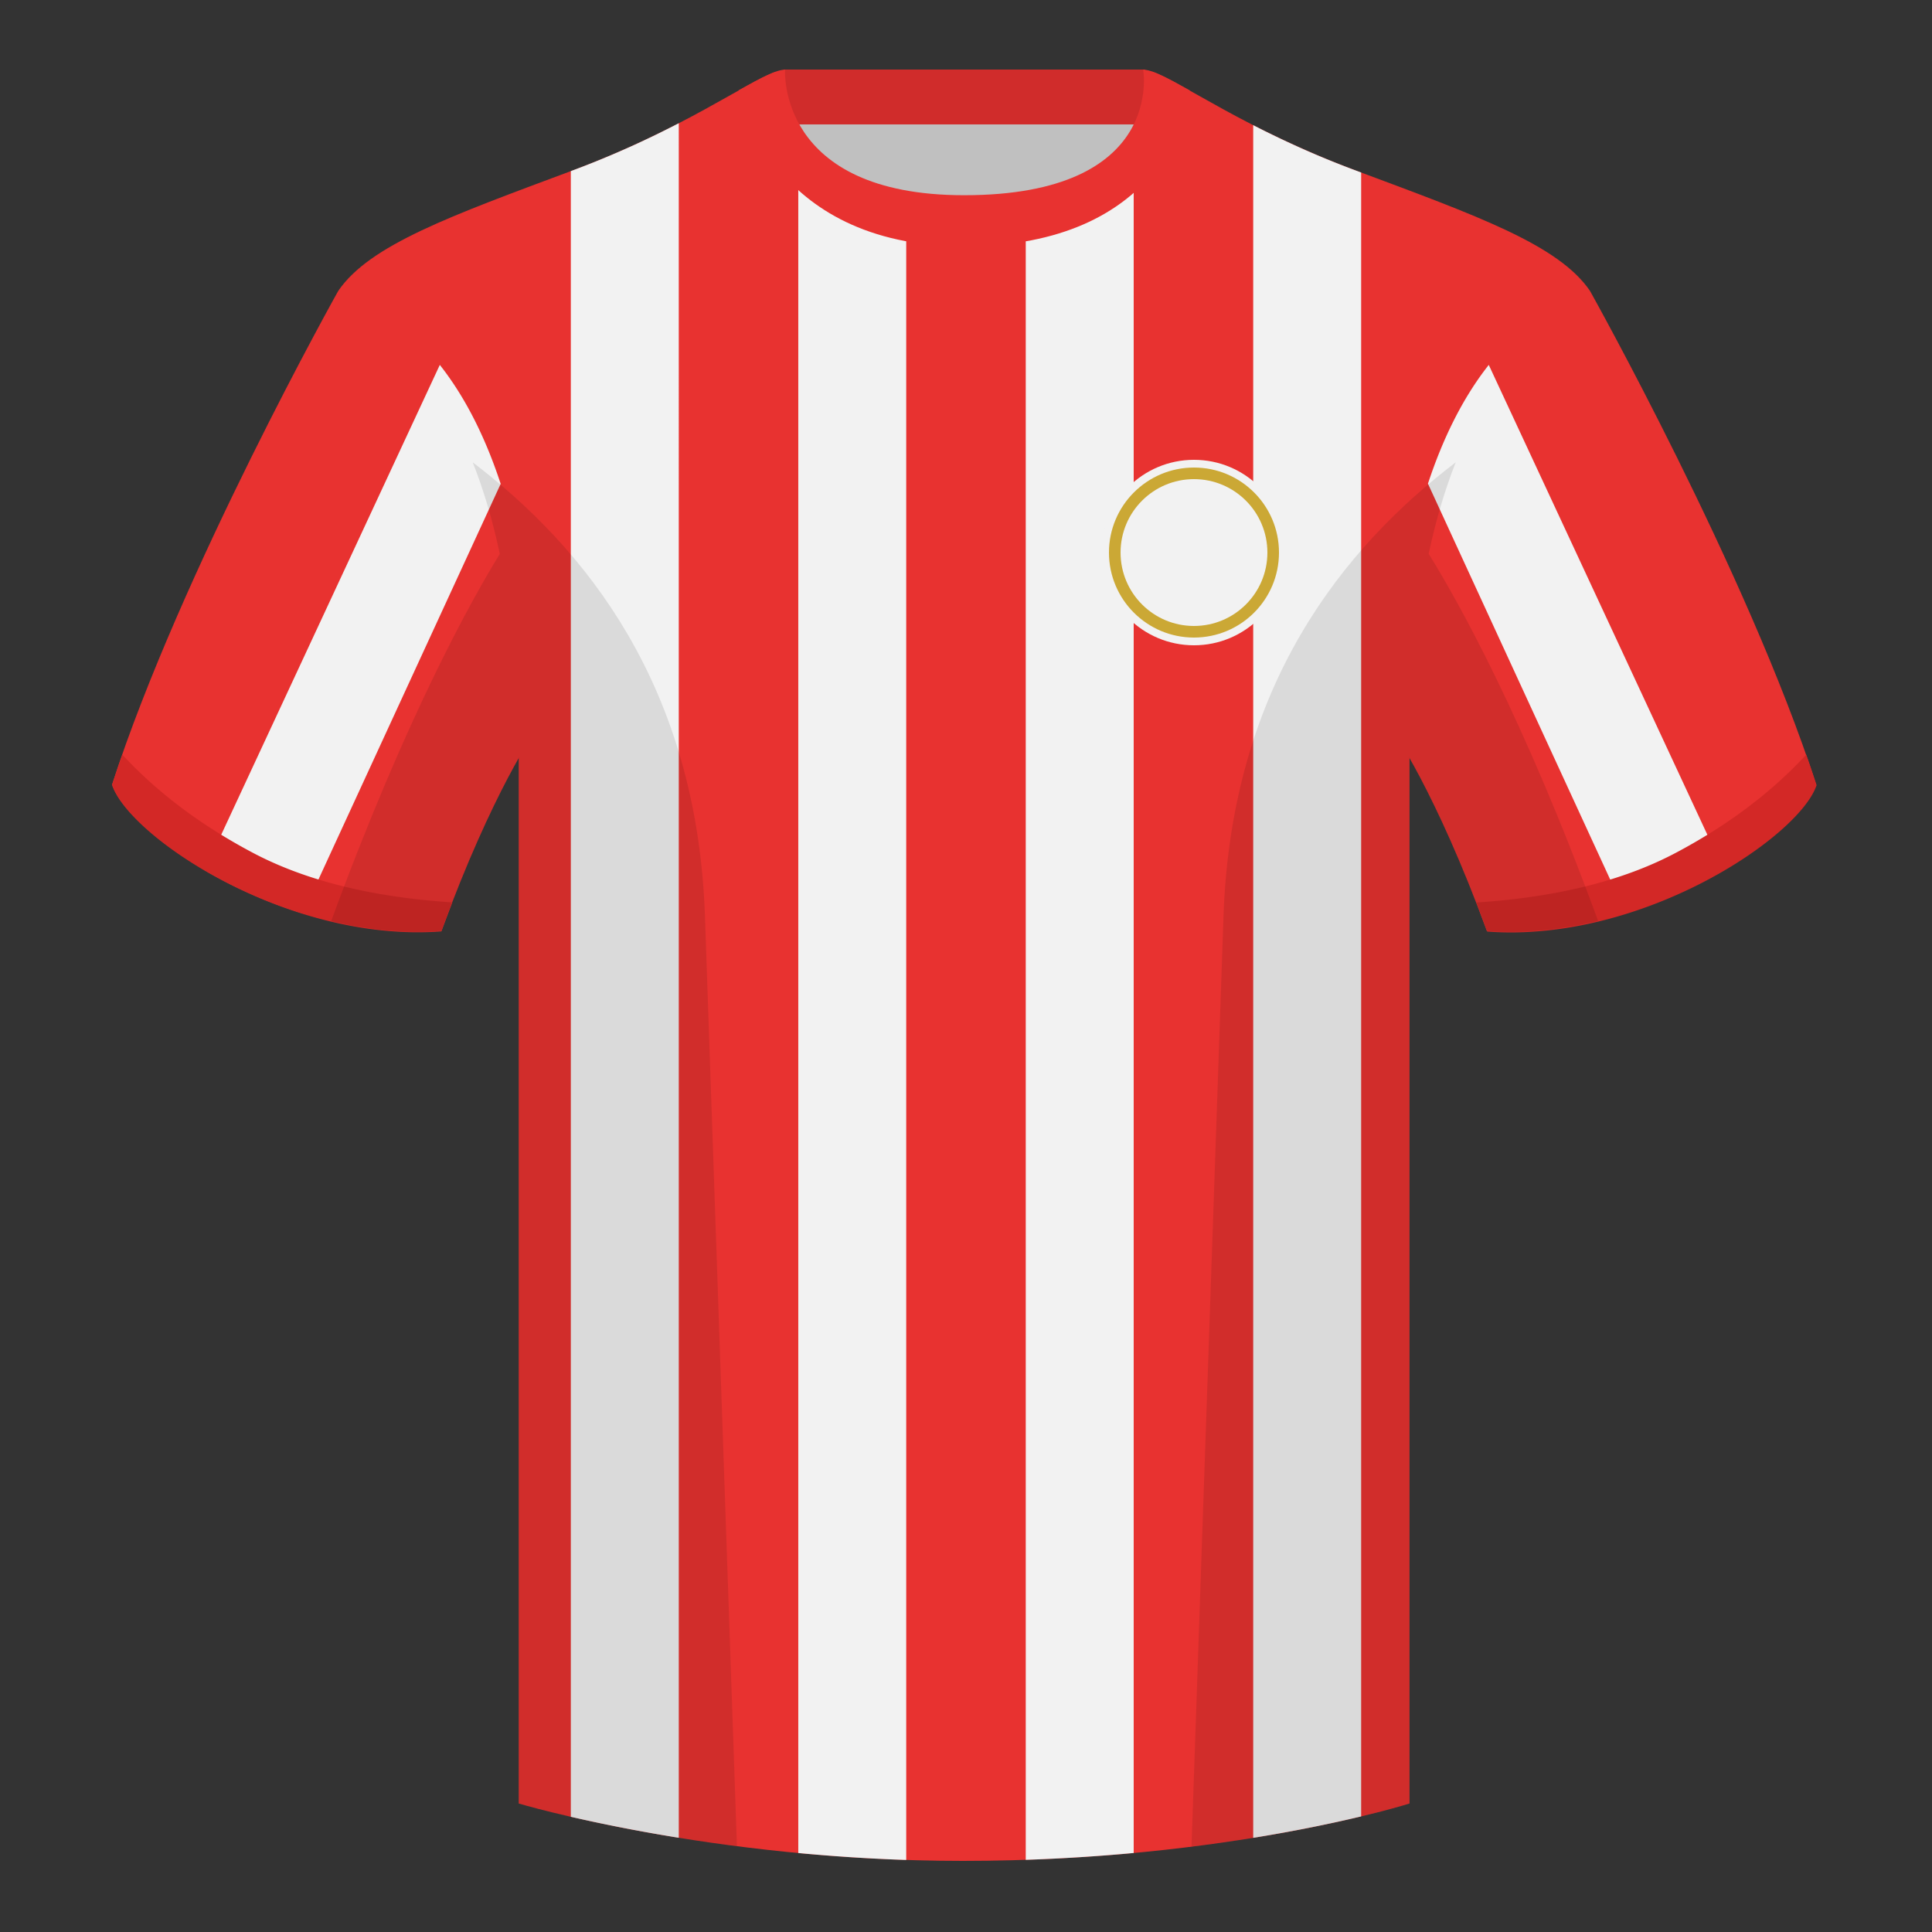
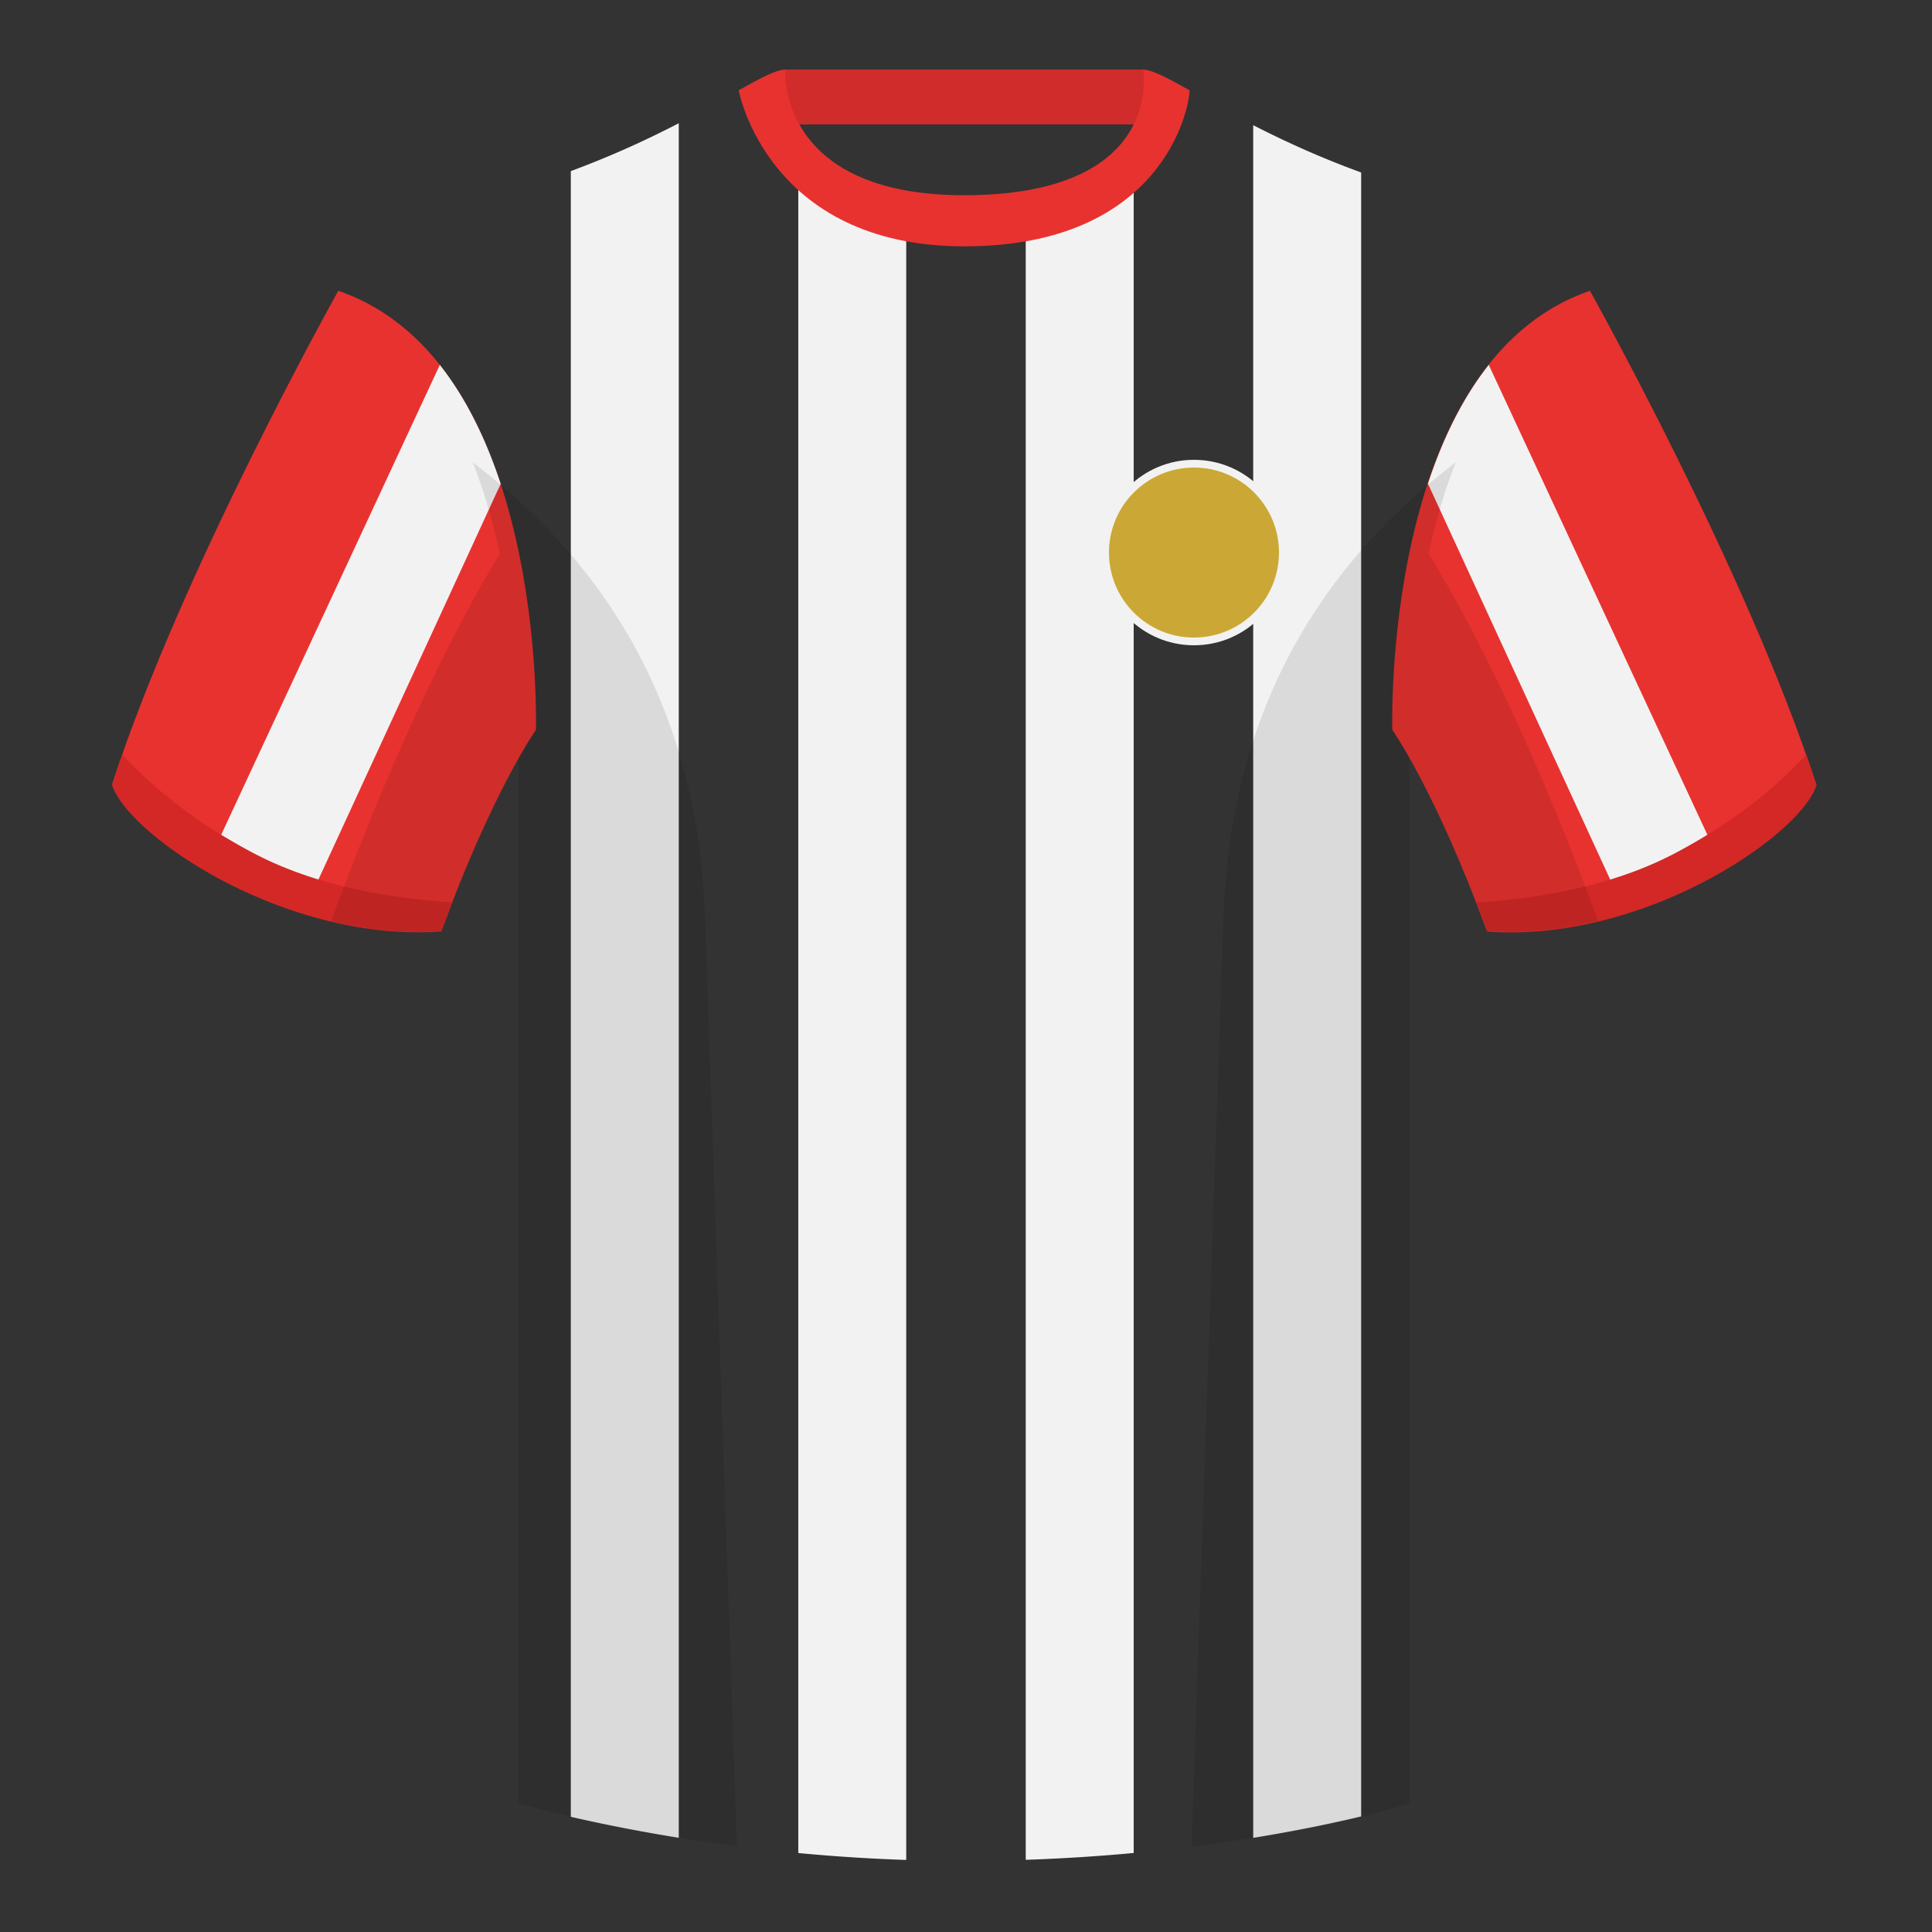
<svg xmlns="http://www.w3.org/2000/svg" height="500" viewBox="0 0 500 500" width="500">
  <rect x="0" y="0" width="500" height="500" fill="#333333" stroke="none" />
  <g fill="none" fill-rule="evenodd">
    <path d="M0 0h500v500H0z" />
-     <path d="M203.006 109.193h93.643V21.898h-93.643z" fill="silver" />
-     <path d="M202.867 32.198h93.458v-14.2h-93.458z" fill="#d02c2b" />
+     <path d="M202.867 32.198h93.458v-14.2h-93.458" fill="#d02c2b" />
    <g fill="#e83230">
      <path d="M87.55 75.26s-40.762 72.8-58.547 127.77c4.445 13.375 45.208 40.86 85.232 37.885 13.34-36.4 24.46-52 24.46-52S141.658 93.83 87.55 75.26M411.476 75.26s40.762 72.8 58.547 127.77c-4.445 13.375-45.208 40.86-85.232 37.885-13.34-36.4-24.46-52-24.46-52S357.368 93.83 411.476 75.26" />
-       <path d="M249.514 57.706c-50.082 0-47.798-39.47-48.742-39.14-7.516 2.618-24.133 14.936-52.439 25.495-31.873 11.885-52.626 19.315-60.782 31.2 11.114 8.915 46.694 28.97 46.694 120.345v271.14S183.903 481.6 249.13 481.6c68.929 0 115.648-14.855 115.648-14.855v-271.14c0-91.375 35.58-111.43 46.7-120.345-8.157-11.885-28.91-19.315-60.783-31.2-28.36-10.577-44.982-22.92-52.478-25.511-.927-.318 4.177 39.156-48.703 39.156z" />
    </g>
    <path d="M265.462 56.275c15.676-3.094 23.748-10.752 27.937-18.367v441.644a478.696 478.696 0 0 1-27.937 1.768zm58.867-23.88c7.325 3.753 16.071 7.824 26.363 11.662l1.574.587v425.441c-6.829 1.637-16.283 3.657-27.937 5.546zm-89.797 448.958c-9.8-.327-19.156-.961-27.937-1.79V37.808c4.477 7.684 12.68 15.434 27.937 18.512zm-58.867-5.74c-11.44-1.847-20.935-3.817-27.937-5.43V44.282l.602-.224c10.75-4.01 19.815-8.274 27.335-12.164zM113.823 94.435c7.057 8.94 12.121 19.735 15.753 30.786L78.378 236.376a123.123 123.123 0 0 1-25.39-11.186l60.835-130.755zM385.291 94.435l60.834 130.755a123.124 123.124 0 0 1-25.38 11.183l-51.192-111.198c3.631-11.035 8.691-21.813 15.738-30.74z" fill="#f2f2f2" />
    <path d="M467.461 195.302a338.826 338.826 0 0 1 2.668 7.9c-4.445 13.375-45.208 40.86-85.232 37.885a426.405 426.405 0 0 0-2.836-7.52c20.795-1.358 37.993-5.637 51.595-12.837 13.428-7.11 24.696-15.585 33.805-25.428zM31.655 195.302c9.103 9.828 20.36 18.291 33.772 25.392 13.611 7.205 30.824 11.485 51.64 12.84a426.42 426.42 0 0 0-2.835 7.516C74.208 244.025 33.445 216.54 29 203.165c.836-2.584 1.723-5.209 2.655-7.863z" fill="#d32826" />
    <path d="M249.576 63.752c51.479 0 58.279-35.895 58.279-40.38-5.772-3.24-9.728-5.345-12.008-5.345 0 0 5.881 32.495-46.335 32.495-48.52 0-46.336-32.495-46.336-32.495-2.28 0-6.235 2.105-12.002 5.345 0 0 7.368 40.38 58.402 40.38" fill="#e83230" />
    <circle cx="309" cy="143" fill="#f2f2f2" r="24" />
    <circle cx="309" cy="143" fill="#cba835" r="22" />
-     <circle cx="309" cy="143" fill="#f2f2f2" r="19" />
    <path d="M413.584 238.323c-9.287 2.238-19.064 3.316-28.798 2.592-8.197-22.369-15.557-36.883-20.012-44.748v270.577s-21.102 6.71-55.867 11.11l-.544-.059c1.881-54.795 5.722-166.47 8.277-240.705 2.055-59.755 31.084-95.29 60.099-117.44-2.676 6.78-5.072 14.606-7 23.667 7.354 11.852 24.436 42.069 43.831 94.964l.014.042zM190.717 477.795c-34.248-4.401-56.477-11.05-56.477-11.05V196.171c-4.456 7.867-11.813 22.38-20.01 44.743-9.632.716-19.308-.332-28.51-2.523.005-.033.012-.065.02-.097 19.377-52.848 36.305-83.066 43.61-94.944-1.93-9.075-4.328-16.912-7.007-23.701 29.015 22.15 58.044 57.685 60.1 117.44 2.554 74.235 6.395 185.91 8.276 240.705z" fill="#000" fill-opacity=".1" />
  </g>
</svg>